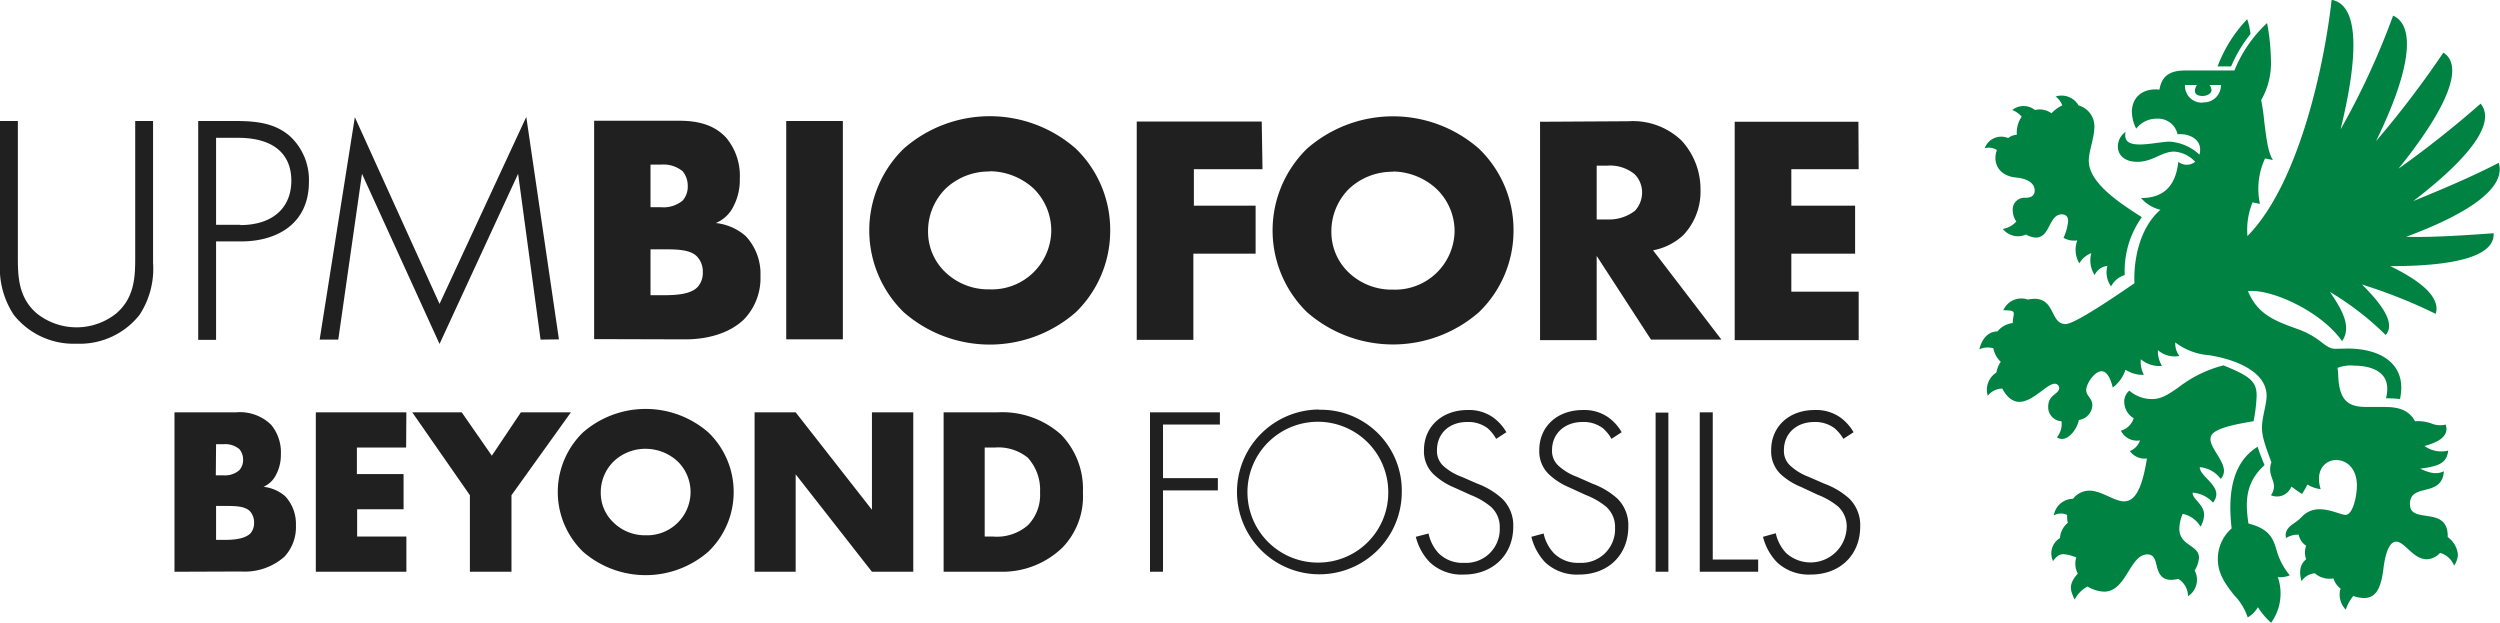
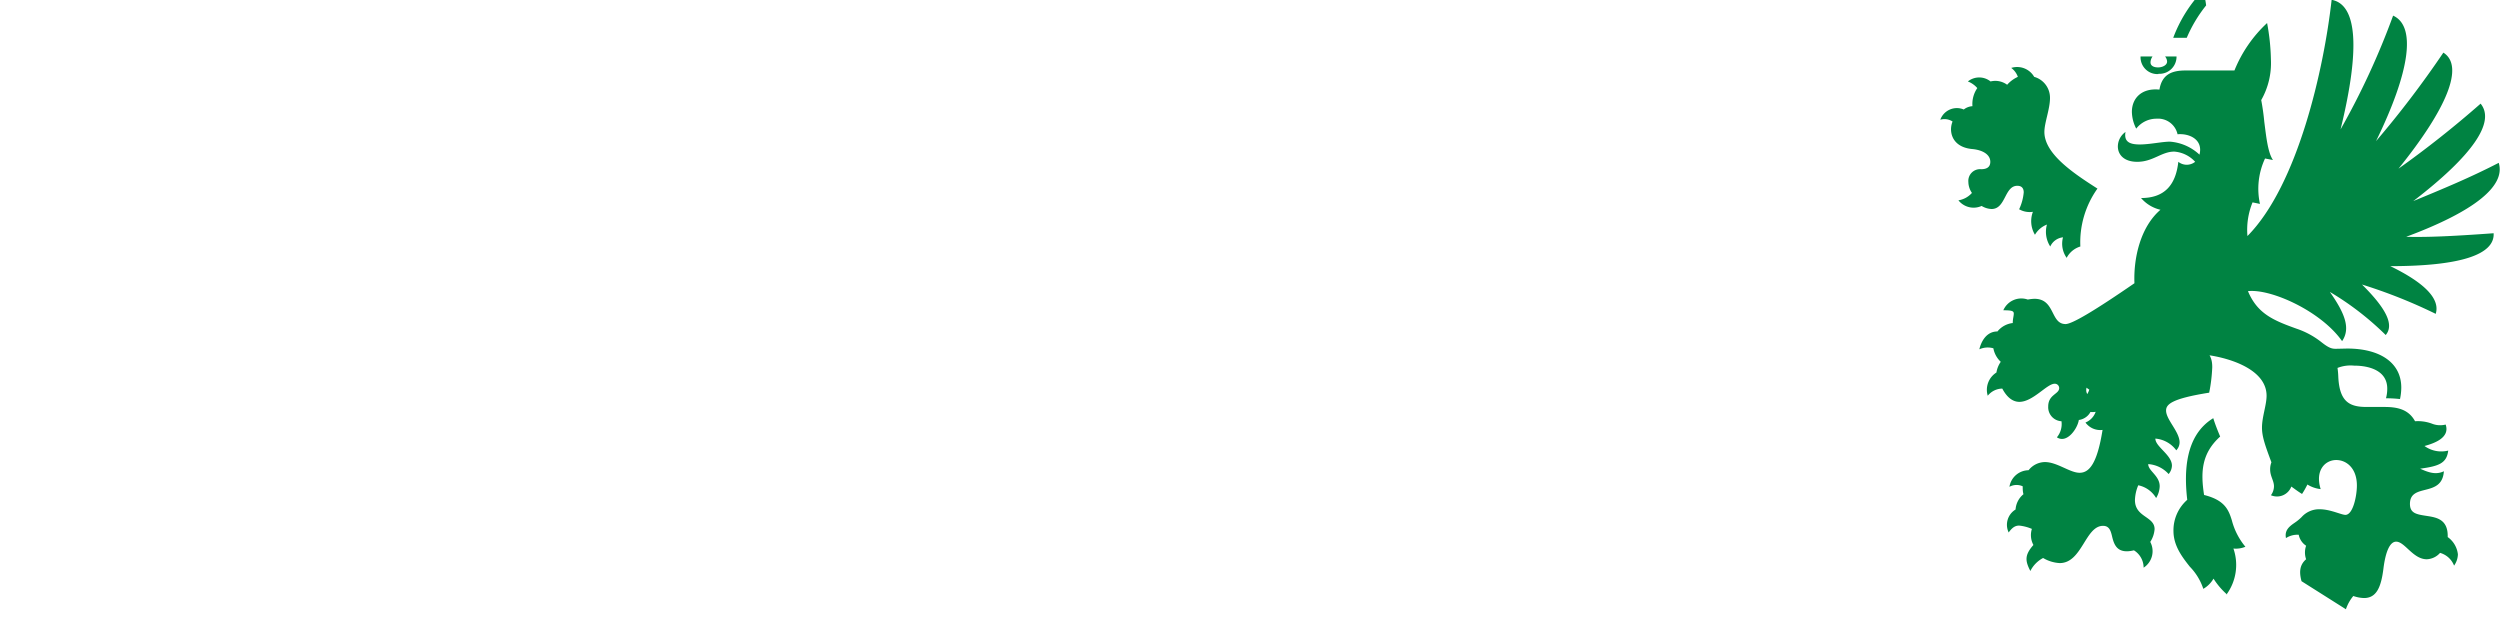
<svg xmlns="http://www.w3.org/2000/svg" width="370.37" height="92.35" viewBox="0 0 98 24.43" color="#000" stroke="none" class="an-logo-header__logo an-logo-header__logo--desktop icon right">
-   <path fill="#202020" d="M26.86 13.3c1.05 0 1.85-.33 2.32-.8a2.33 2.33 0 00.63-1.69 2.15 2.15 0 00-.58-1.56 2.12 2.12 0 00-1.17-.51 1.35 1.35 0 00.7-.67A2.22 2.22 0 0029 7a2.32 2.32 0 00-.53-1.6c-.53-.58-1.26-.67-1.87-.67h-3.31v8.56zM25.5 6.45h.41a1.19 1.19 0 01.85.26.9.9 0 01.2.58.83.83 0 01-.2.57 1.18 1.18 0 01-.85.26h-.41zm0 3.32h.46c.55 0 1.1 0 1.37.29a.86.86 0 01.22.61.82.82 0 01-.18.55c-.24.29-.76.35-1.37.35h-.5zm5.32 3.53h2.22V4.74h-2.22zm12.7-4.27a4.43 4.43 0 00-1.34-3.2 5.11 5.11 0 00-6.76 0 4.48 4.48 0 000 6.4 5.12 5.12 0 006.76 0 4.45 4.45 0 001.34-3.2m-4.72-2.32a2.57 2.57 0 011.72.68 2.31 2.31 0 01.69 1.65 2.33 2.33 0 01-2.42 2.3 2.43 2.43 0 01-1.73-.67 2.18 2.18 0 01-.68-1.59 2.34 2.34 0 01.68-1.68 2.46 2.46 0 011.73-.68m10.67-1.96h-4.9v8.56h2.22V9.94h2.44V8.06H46.8V6.63h2.69zm9.87 4.28a4.42 4.42 0 00-1.35-3.21 5.11 5.11 0 00-6.75 0 4.48 4.48 0 000 6.4 5.12 5.12 0 006.75 0 4.44 4.44 0 001.35-3.2M54.6 6.72a2.56 2.56 0 011.72.69 2.3 2.3 0 01.7 1.64 2.33 2.33 0 01-2.42 2.3 2.43 2.43 0 01-1.73-.67 2.19 2.19 0 01-.68-1.59 2.35 2.35 0 01.68-1.68 2.47 2.47 0 011.73-.68m5.77-1.96v8.56h2.22v-3.3l2.13 3.28h2.76l-2.68-3.5a2.4 2.4 0 001.18-.59 2.48 2.48 0 00.68-1.78 2.82 2.82 0 00-.74-1.93 2.76 2.76 0 00-2.09-.76zm2.22 1.72h.42a1.52 1.52 0 011.06.33 1 1 0 01.3.72 1.06 1.06 0 01-.28.72 1.67 1.67 0 01-1.08.34h-.42zm10.26-1.72H68v8.56h4.86v-1.9h-2.64V9.94h2.5V8.06h-2.5V6.63h2.64zM21.91 13.3l-1.28-8.72-3.4 7.33-3.32-7.32-1.38 8.72h.73l.93-6.5 3.04 6.67 3.08-6.67.88 6.5zM9.42 8.81h-.95V5.4h.87c1.34 0 2.08.6 2.08 1.68s-.75 1.74-2 1.74m-1.65 4.5h.7V9.46h1c1.28 0 2.64-.61 2.64-2.34a2.33 2.33 0 00-.74-1.78c-.57-.5-1.26-.6-2.14-.6H7.77zM0 4.74v5.56a3.32 3.32 0 00.54 2.04A2.99 2.99 0 003 13.47a2.99 2.99 0 002.47-1.13 3.3 3.3 0 00.53-2.04V4.74h-.7v5.3c0 .75 0 1.61-.75 2.25a2.5 2.5 0 01-3.1 0c-.75-.64-.75-1.5-.75-2.26V4.74zM9.45 22.4a2.35 2.35 0 001.7-.58 1.7 1.7 0 00.45-1.23 1.59 1.59 0 00-.42-1.14 1.56 1.56 0 00-.85-.37 1 1 0 00.5-.49 1.64 1.64 0 00.18-.77 1.7 1.7 0 00-.38-1.17 1.75 1.75 0 00-1.37-.49H6.84v6.25zm-.98-4.99h.3a.86.86 0 01.61.19.63.63 0 01.15.42.6.6 0 01-.15.41.85.85 0 01-.62.2h-.3zm0 2.42h.33c.4 0 .8 0 1 .21a.65.65 0 01.16.45.61.61 0 01-.13.4c-.18.2-.55.27-1 .27h-.36zm7.46-3.67h-3.55v6.25h3.55v-1.38H14v-1.07h1.82v-1.38h-1.83v-1.04h1.93zm2.49 6.25h1.63v-3l2.33-3.25h-1.96l-1.14 1.7-1.18-1.7h-1.94l2.26 3.25zm10.34-3.12a3.24 3.24 0 00-.99-2.34 3.74 3.74 0 00-4.92 0 3.26 3.26 0 000 4.67 3.74 3.74 0 004.92 0 3.24 3.24 0 00.99-2.33m-3.44-1.7a1.85 1.85 0 011.25.5 1.68 1.68 0 01.5 1.2 1.7 1.7 0 01-1.75 1.69 1.76 1.76 0 01-1.27-.5 1.59 1.59 0 01-.5-1.16 1.7 1.7 0 01.5-1.23 1.8 1.8 0 011.27-.5m5.87 4.82v-3.82l2.99 3.82h1.62v-6.25h-1.62v3.82l-2.99-3.82h-1.61v6.25zm8.06 0a3.39 3.39 0 002.4-.95 2.88 2.88 0 00.8-2.16 3.05 3.05 0 00-.86-2.27 3.46 3.46 0 00-2.48-.87h-2.12v6.25zm-.65-4.87h.4a1.83 1.83 0 011.29.4 1.87 1.87 0 01.48 1.36 1.7 1.7 0 01-.47 1.28 1.85 1.85 0 01-1.37.45h-.33zM69.11 21.04a2.2 2.2 0 00.55 1 1.82 1.82 0 001.32.48c1.15 0 1.94-.77 1.94-1.88a1.46 1.46 0 00-.43-1.1 3.01 3.01 0 00-.97-.58l-.62-.27a2.2 2.2 0 01-.7-.42.78.78 0 01-.27-.63c0-.65.49-1.1 1.19-1.1a1.26 1.26 0 01.79.24 1.64 1.64 0 01.35.42l.4-.26a1.85 1.85 0 00-.55-.6 1.65 1.65 0 00-.98-.27c-1 0-1.7.65-1.7 1.57a1.24 1.24 0 00.41.98 2.7 2.7 0 00.77.47l.64.3a2.88 2.88 0 01.8.46 1.06 1.06 0 01.34.83 1.42 1.42 0 01-2.38.99 1.64 1.64 0 01-.4-.77zM67.14 16.16h-.51v6.25h2.29v-.48h-1.78zM64.9 16.17h.5v6.24h-.5zM60.03 21.04a2.22 2.22 0 00.54 1 1.82 1.82 0 001.33.48c1.14 0 1.93-.77 1.93-1.88a1.46 1.46 0 00-.43-1.1 3.01 3.01 0 00-.97-.58l-.61-.27a2.18 2.18 0 01-.71-.42.78.78 0 01-.27-.63c0-.65.5-1.1 1.19-1.1a1.25 1.25 0 01.8.24 1.59 1.59 0 01.34.42l.4-.26a1.85 1.85 0 00-.55-.6 1.64 1.64 0 00-.97-.27c-1.01 0-1.71.65-1.71 1.57a1.24 1.24 0 00.41.98 2.67 2.67 0 00.78.49l.63.29a2.88 2.88 0 01.8.46 1.06 1.06 0 01.35.83 1.32 1.32 0 01-1.4 1.37 1.32 1.32 0 01-1-.38 1.62 1.62 0 01-.4-.77zM55.5 21.04a2.2 2.2 0 00.55 1 1.82 1.82 0 001.33.48c1.14 0 1.94-.77 1.94-1.88a1.46 1.46 0 00-.44-1.1 3.01 3.01 0 00-.96-.58l-.62-.27a2.18 2.18 0 01-.71-.42.78.78 0 01-.26-.63c0-.65.48-1.1 1.18-1.1a1.25 1.25 0 01.8.24 1.59 1.59 0 01.34.42l.4-.26a1.85 1.85 0 00-.55-.6 1.64 1.64 0 00-.97-.27c-1 0-1.71.65-1.71 1.57a1.24 1.24 0 00.41.98 2.67 2.67 0 00.78.49l.64.29a2.88 2.88 0 01.79.46 1.06 1.06 0 01.35.83 1.32 1.32 0 01-1.4 1.37 1.32 1.32 0 01-1-.38 1.62 1.62 0 01-.39-.77zM51.7 22.05a2.76 2.76 0 112.72-2.76 2.74 2.74 0 01-2.72 2.76m0-6a3.23 3.23 0 103.25 3.24 3.17 3.17 0 00-3.25-3.23M47.74 18.74h-2.15v-2.1h2.23v-.48h-2.74v6.25h.51v-3.19h2.15z" />
-   <path fill="#008342" d="M91.96 23.88a1.6 1.6 0 01.29-.52 1.37 1.37 0 00.42.08c.49 0 .67-.43.76-1.15s.27-1.06.5-1.06c.34 0 .66.69 1.2.69a.73.73 0 00.52-.25.83.83 0 01.55.5.81.81 0 00.15-.44.96.96 0 00-.4-.68c.02-.7-.44-.77-.83-.83s-.65-.1-.65-.47c0-.84 1.26-.23 1.33-1.28-.31.15-.6.05-.93-.1.73-.1 1.04-.21 1.1-.71a1.12 1.12 0 01-.93-.18c.37-.1 1.01-.32.83-.84a.88.88 0 01-.55-.04 1.59 1.59 0 00-.65-.09c-.26-.48-.72-.56-1.2-.56h-.7c-.67 0-1.07-.2-1.11-1.21a2.9 2.9 0 00-.03-.32 1.4 1.4 0 01.65-.09c.57 0 1.3.18 1.3.9a1.38 1.38 0 01-.05.38 4.73 4.73 0 01.55.03 2.13 2.13 0 00.05-.45c0-.98-.84-1.53-2.12-1.53l-.45.01c-.15 0-.27-.03-.56-.26a3.22 3.22 0 00-.98-.53c-.89-.32-1.53-.58-1.9-1.47.92-.1 2.88.8 3.69 1.96.34-.5.11-1.09-.48-1.93a11.38 11.38 0 012.19 1.69c.31-.37.1-.96-.93-1.98a20.33 20.33 0 012.89 1.15c.18-.58-.42-1.21-1.78-1.87 2.74 0 4.1-.45 4.05-1.29-1.66.12-2.59.16-3.43.14 2.69-1 3.91-2 3.63-2.9-1.1.57-2.21 1.03-3.35 1.5 2.32-1.78 3.23-3.1 2.64-3.82a40.16 40.16 0 01-3.22 2.55c1.88-2.33 2.6-4.02 1.76-4.55a38.73 38.73 0 01-2.64 3.47c1.32-2.7 1.59-4.5.67-4.92a29.82 29.82 0 01-2.06 4.46c.8-3.27.62-4.9-.35-5.08-.3 2.69-1.32 7.26-3.3 9.26a2.85 2.85 0 01.2-1.32l.29.06a2.8 2.8 0 01.2-1.78l.31.06c-.2-.3-.26-.88-.34-1.5a9.18 9.18 0 00-.12-.85 2.93 2.93 0 00.38-1.59A8.52 8.52 0 0088.87.9a5.17 5.17 0 00-1.28 1.86h-1.92c-.53 0-.92.15-1.02.75-.7-.07-1.08.34-1.08.87a1.48 1.48 0 00.17.66 1 1 0 01.8-.39.78.78 0 01.82.61c.47-.04 1.01.21.86.8a1.9 1.9 0 00-1.16-.51c-.3 0-.79.11-1.18.11s-.63-.1-.56-.49a.7.7 0 00-.3.57c0 .3.22.6.76.6.62 0 .95-.4 1.45-.4a1.23 1.23 0 01.82.4.53.53 0 01-.66 0c-.1.92-.55 1.42-1.46 1.42a1.42 1.42 0 00.76.46c-.78.67-1.06 1.88-1.02 2.88-1.54 1.06-2.44 1.6-2.7 1.6-.6 0-.4-.99-1.22-.99a1.59 1.59 0 00-.26.03.77.77 0 00-.96.42c.34 0 .41.03.41.13s-.04.2-.04.37a.9.9 0 00-.6.33c-.42 0-.63.37-.71.7a.8.8 0 01.55-.04.96.96 0 00.29.53 1 1 0 00-.17.42.8.8 0 00-.34.91.74.74 0 01.57-.28c.2.38.44.52.67.52.53 0 1.08-.71 1.38-.71a.17.17 0 01.18.17c0 .24-.43.25-.43.72a.55.55 0 00.52.58.81.81 0 01-.18.63c.39.26.81-.34.86-.68a.61.61 0 00.53-.57c0-.29-.24-.37-.24-.6 0-.26.33-.74.6-.74.16 0 .33.17.44.64a1.44 1.44 0 00.5-.7 1.22 1.22 0 00.72.2 1.1 1.1 0 01-.12-.61 1.12 1.12 0 00.83.26 1.1 1.1 0 01-.16-.62.97.97 0 00.84.23.83.83 0 01-.16-.53 2.5 2.5 0 001.31.5c.94.14 2.27.6 2.27 1.59 0 .36-.18.83-.18 1.25 0 .35.12.69.37 1.36a.74.74 0 00-.05.28c0 .27.15.44.15.66a.6.6 0 01-.12.35.6.6 0 00.8-.34c.14.1.27.2.42.29a3.32 3.32 0 00.21-.37 1.23 1.23 0 00.52.18c-.23-.74.18-1.14.61-1.14.4 0 .81.32.81 1 0 .4-.15 1.15-.45 1.15-.16 0-.59-.22-1.01-.22a.92.92 0 00-.71.31 1.85 1.85 0 01-.27.22c-.22.15-.4.3-.34.6a.83.83 0 01.5-.13.67.67 0 00.29.43.8.8 0 000 .53c-.27.23-.27.53-.18.86a.69.69 0 01.52-.31.88.88 0 00.73.2.8.8 0 00.28.4.83.83 0 00.21.83m-10.63-.4a1.17 1.17 0 01.5-.51 1.42 1.42 0 00.65.2c.88 0 1-1.46 1.7-1.46.24 0 .3.19.35.4.08.34.2.72.86.56a.8.8 0 01.38.68.77.77 0 00.26-1.01 1.06 1.06 0 00.17-.5c0-.51-.77-.46-.77-1.14a1.59 1.59 0 01.13-.58 1.06 1.06 0 01.7.5.94.94 0 00.14-.46c0-.42-.45-.6-.45-.87a1.18 1.18 0 01.8.39.53.53 0 00.13-.33c0-.42-.65-.74-.65-1.06a1.13 1.13 0 01.82.46.46.46 0 00.13-.31c0-.42-.53-.89-.53-1.25 0-.25.24-.47 1.69-.7a6.32 6.32 0 00.12-1c0-.57-.27-.77-1.3-1.19a4.81 4.81 0 00-1.76.86c-.4.28-.68.46-1.03.46a1.34 1.34 0 01-.9-.33.56.56 0 00-.2.44.75.75 0 00.37.64.73.73 0 01-.5.49.7.7 0 00.75.38.7.7 0 01-.4.42.72.72 0 00.67.29c-.21 1.32-.52 1.68-.9 1.68s-.88-.42-1.36-.42a.83.83 0 00-.64.32.77.77 0 00-.75.65.58.58 0 01.52-.02c0 .1 0 .21.03.31a.85.85 0 00-.31.6.7.7 0 00-.27.9c.15-.21.27-.27.41-.27a1.7 1.7 0 01.5.13.81.81 0 00.06.63c-.35.4-.33.62-.11 1.04m7.68.9a1.96 1.96 0 00.27-1.8.97.97 0 00.47-.07 2.65 2.65 0 01-.53-1.03c-.13-.43-.29-.8-1.09-1-.14-.9-.1-1.63.63-2.29-.1-.24-.2-.49-.27-.72-1.1.67-1.15 2.08-1.02 3.2a1.59 1.59 0 00-.54 1.22c0 .58.34 1.02.64 1.4a2.26 2.26 0 01.53.87 1.1 1.1 0 00.4-.4 2.88 2.88 0 00.54.63m-6.3-13.2a.9.9 0 01.54-.45 3.63 3.63 0 01.67-2.27c-.94-.6-2.08-1.36-2.08-2.22 0-.36.22-.9.22-1.33a.85.85 0 00-.62-.83.77.77 0 00-.9-.35.73.73 0 01.26.35 1.25 1.25 0 00-.42.31.78.78 0 00-.65-.13.71.71 0 00-.89 0 .93.93 0 01.37.26 1.1 1.1 0 00-.19.71.6.6 0 00-.34.13.69.69 0 00-.92.4.58.58 0 01.48.07.85.85 0 00-.06.3c0 .38.25.73.84.78.41.04.7.22.7.5 0 .2-.13.29-.36.29a.46.46 0 00-.5.5.77.77 0 00.14.43.9.9 0 01-.53.29.76.76 0 00.91.22.8.8 0 00.39.12c.56 0 .5-.91 1.01-.91.19 0 .25.12.25.26a1.94 1.94 0 01-.18.66.83.83 0 00.54.1 1.04 1.04 0 00.08.9.93.93 0 01.47-.4 1.06 1.06 0 00.13.86.62.62 0 01.5-.36.96.96 0 00.14.8m3.6-7.2a.66.66 0 01-.7-.69h.47a.42.42 0 00-.08.23c0 .15.15.2.3.2s.35-.08.35-.23a.33.33 0 00-.08-.2h.45a.67.67 0 01-.71.68m.58-1.41h.53a5.4 5.4 0 01.76-1.27 2.7 2.7 0 00-.13-.58 5.43 5.43 0 00-1.16 1.85" />
+   <path fill="#008342" d="M91.96 23.88a1.6 1.6 0 01.29-.52 1.37 1.37 0 00.42.08c.49 0 .67-.43.76-1.15s.27-1.06.5-1.06c.34 0 .66.69 1.2.69a.73.73 0 00.52-.25.83.83 0 01.55.5.81.81 0 00.15-.44.96.96 0 00-.4-.68c.02-.7-.44-.77-.83-.83s-.65-.1-.65-.47c0-.84 1.26-.23 1.33-1.28-.31.15-.6.05-.93-.1.73-.1 1.04-.21 1.1-.71a1.12 1.12 0 01-.93-.18c.37-.1 1.01-.32.83-.84a.88.88 0 01-.55-.04 1.59 1.59 0 00-.65-.09c-.26-.48-.72-.56-1.2-.56h-.7c-.67 0-1.07-.2-1.11-1.21a2.9 2.9 0 00-.03-.32 1.4 1.4 0 01.65-.09c.57 0 1.3.18 1.3.9a1.38 1.38 0 01-.05.38 4.73 4.73 0 01.55.03 2.13 2.13 0 00.05-.45c0-.98-.84-1.53-2.12-1.53l-.45.01c-.15 0-.27-.03-.56-.26a3.22 3.22 0 00-.98-.53c-.89-.32-1.53-.58-1.9-1.47.92-.1 2.88.8 3.69 1.96.34-.5.11-1.09-.48-1.93a11.38 11.38 0 012.19 1.69c.31-.37.1-.96-.93-1.98a20.33 20.33 0 012.89 1.15c.18-.58-.42-1.21-1.78-1.87 2.74 0 4.1-.45 4.05-1.29-1.66.12-2.59.16-3.43.14 2.69-1 3.91-2 3.63-2.9-1.1.57-2.21 1.03-3.35 1.5 2.32-1.78 3.23-3.1 2.64-3.82a40.16 40.16 0 01-3.22 2.55c1.88-2.33 2.6-4.02 1.76-4.55a38.73 38.73 0 01-2.64 3.47c1.32-2.7 1.59-4.5.67-4.92a29.82 29.82 0 01-2.06 4.46c.8-3.27.62-4.9-.35-5.08-.3 2.69-1.32 7.26-3.3 9.26a2.85 2.85 0 01.2-1.32l.29.06a2.8 2.8 0 01.2-1.78l.31.06c-.2-.3-.26-.88-.34-1.5a9.18 9.18 0 00-.12-.85 2.93 2.93 0 00.38-1.59A8.52 8.52 0 0088.87.9a5.17 5.17 0 00-1.28 1.86h-1.92c-.53 0-.92.15-1.02.75-.7-.07-1.08.34-1.08.87a1.48 1.48 0 00.17.66 1 1 0 01.8-.39.78.78 0 01.82.61c.47-.04 1.01.21.86.8a1.9 1.9 0 00-1.16-.51c-.3 0-.79.11-1.18.11s-.63-.1-.56-.49a.7.7 0 00-.3.57c0 .3.22.6.76.6.62 0 .95-.4 1.45-.4a1.23 1.23 0 01.82.4.53.53 0 01-.66 0c-.1.92-.55 1.42-1.46 1.42a1.42 1.42 0 00.76.46c-.78.67-1.06 1.88-1.02 2.88-1.54 1.06-2.44 1.6-2.7 1.6-.6 0-.4-.99-1.22-.99a1.59 1.59 0 00-.26.03.77.77 0 00-.96.42c.34 0 .41.03.41.13s-.04.2-.04.37a.9.9 0 00-.6.33c-.42 0-.63.37-.71.7a.8.8 0 01.55-.04.96.96 0 00.29.53 1 1 0 00-.17.42.8.8 0 00-.34.91.74.74 0 01.57-.28c.2.38.44.52.67.52.53 0 1.08-.71 1.38-.71a.17.17 0 01.18.17c0 .24-.43.25-.43.72a.55.55 0 00.52.58.81.81 0 01-.18.63c.39.26.81-.34.86-.68a.61.61 0 00.53-.57c0-.29-.24-.37-.24-.6 0-.26.33-.74.6-.74.16 0 .33.17.44.64a1.44 1.44 0 00.5-.7 1.22 1.22 0 00.72.2 1.1 1.1 0 01-.12-.61 1.12 1.12 0 00.83.26 1.1 1.1 0 01-.16-.62.97.97 0 00.84.23.83.83 0 01-.16-.53 2.5 2.5 0 001.31.5c.94.14 2.27.6 2.27 1.59 0 .36-.18.83-.18 1.25 0 .35.12.69.37 1.36a.74.74 0 00-.05.28c0 .27.15.44.15.66a.6.6 0 01-.12.35.6.6 0 00.8-.34c.14.1.27.2.42.29a3.32 3.32 0 00.21-.37 1.23 1.23 0 00.52.18c-.23-.74.18-1.14.61-1.14.4 0 .81.32.81 1 0 .4-.15 1.15-.45 1.15-.16 0-.59-.22-1.01-.22a.92.92 0 00-.71.31 1.85 1.85 0 01-.27.22c-.22.15-.4.3-.34.6a.83.83 0 01.5-.13.67.67 0 00.29.43.8.8 0 000 .53c-.27.23-.27.53-.18.86m-10.63-.4a1.17 1.17 0 01.5-.51 1.42 1.42 0 00.65.2c.88 0 1-1.46 1.7-1.46.24 0 .3.19.35.4.08.34.2.72.86.56a.8.8 0 01.38.68.77.77 0 00.26-1.01 1.06 1.06 0 00.17-.5c0-.51-.77-.46-.77-1.14a1.59 1.59 0 01.13-.58 1.06 1.06 0 01.7.5.94.94 0 00.14-.46c0-.42-.45-.6-.45-.87a1.18 1.18 0 01.8.39.53.53 0 00.13-.33c0-.42-.65-.74-.65-1.06a1.13 1.13 0 01.82.46.46.46 0 00.13-.31c0-.42-.53-.89-.53-1.25 0-.25.24-.47 1.69-.7a6.32 6.32 0 00.12-1c0-.57-.27-.77-1.3-1.19a4.81 4.81 0 00-1.76.86c-.4.28-.68.46-1.03.46a1.34 1.34 0 01-.9-.33.56.56 0 00-.2.44.75.75 0 00.37.64.73.73 0 01-.5.49.7.7 0 00.75.38.7.7 0 01-.4.42.72.72 0 00.67.29c-.21 1.32-.52 1.68-.9 1.68s-.88-.42-1.36-.42a.83.83 0 00-.64.32.77.77 0 00-.75.65.58.58 0 01.52-.02c0 .1 0 .21.03.31a.85.85 0 00-.31.6.7.7 0 00-.27.9c.15-.21.27-.27.41-.27a1.7 1.7 0 01.5.13.81.81 0 00.06.63c-.35.4-.33.62-.11 1.04m7.68.9a1.96 1.96 0 00.27-1.8.97.97 0 00.47-.07 2.65 2.65 0 01-.53-1.03c-.13-.43-.29-.8-1.09-1-.14-.9-.1-1.63.63-2.29-.1-.24-.2-.49-.27-.72-1.1.67-1.15 2.08-1.02 3.2a1.59 1.59 0 00-.54 1.22c0 .58.34 1.02.64 1.4a2.26 2.26 0 01.53.87 1.1 1.1 0 00.4-.4 2.88 2.88 0 00.54.63m-6.3-13.2a.9.9 0 01.54-.45 3.63 3.63 0 01.67-2.27c-.94-.6-2.08-1.36-2.08-2.22 0-.36.22-.9.22-1.33a.85.85 0 00-.62-.83.77.77 0 00-.9-.35.73.73 0 01.26.35 1.25 1.25 0 00-.42.31.78.78 0 00-.65-.13.71.71 0 00-.89 0 .93.93 0 01.37.26 1.1 1.1 0 00-.19.71.6.6 0 00-.34.13.69.69 0 00-.92.4.58.58 0 01.48.07.85.85 0 00-.06.3c0 .38.25.73.84.78.41.04.7.22.7.5 0 .2-.13.29-.36.29a.46.46 0 00-.5.5.77.77 0 00.14.43.9.9 0 01-.53.29.76.76 0 00.91.22.8.8 0 00.39.12c.56 0 .5-.91 1.01-.91.19 0 .25.12.25.26a1.94 1.94 0 01-.18.66.83.83 0 00.54.1 1.04 1.04 0 00.08.9.93.93 0 01.47-.4 1.06 1.06 0 00.13.86.62.62 0 01.5-.36.96.96 0 00.14.8m3.6-7.2a.66.66 0 01-.7-.69h.47a.42.42 0 00-.08.23c0 .15.15.2.3.2s.35-.08.35-.23a.33.33 0 00-.08-.2h.45a.67.67 0 01-.71.68m.58-1.41h.53a5.4 5.4 0 01.76-1.27 2.7 2.7 0 00-.13-.58 5.43 5.43 0 00-1.16 1.85" />
</svg>